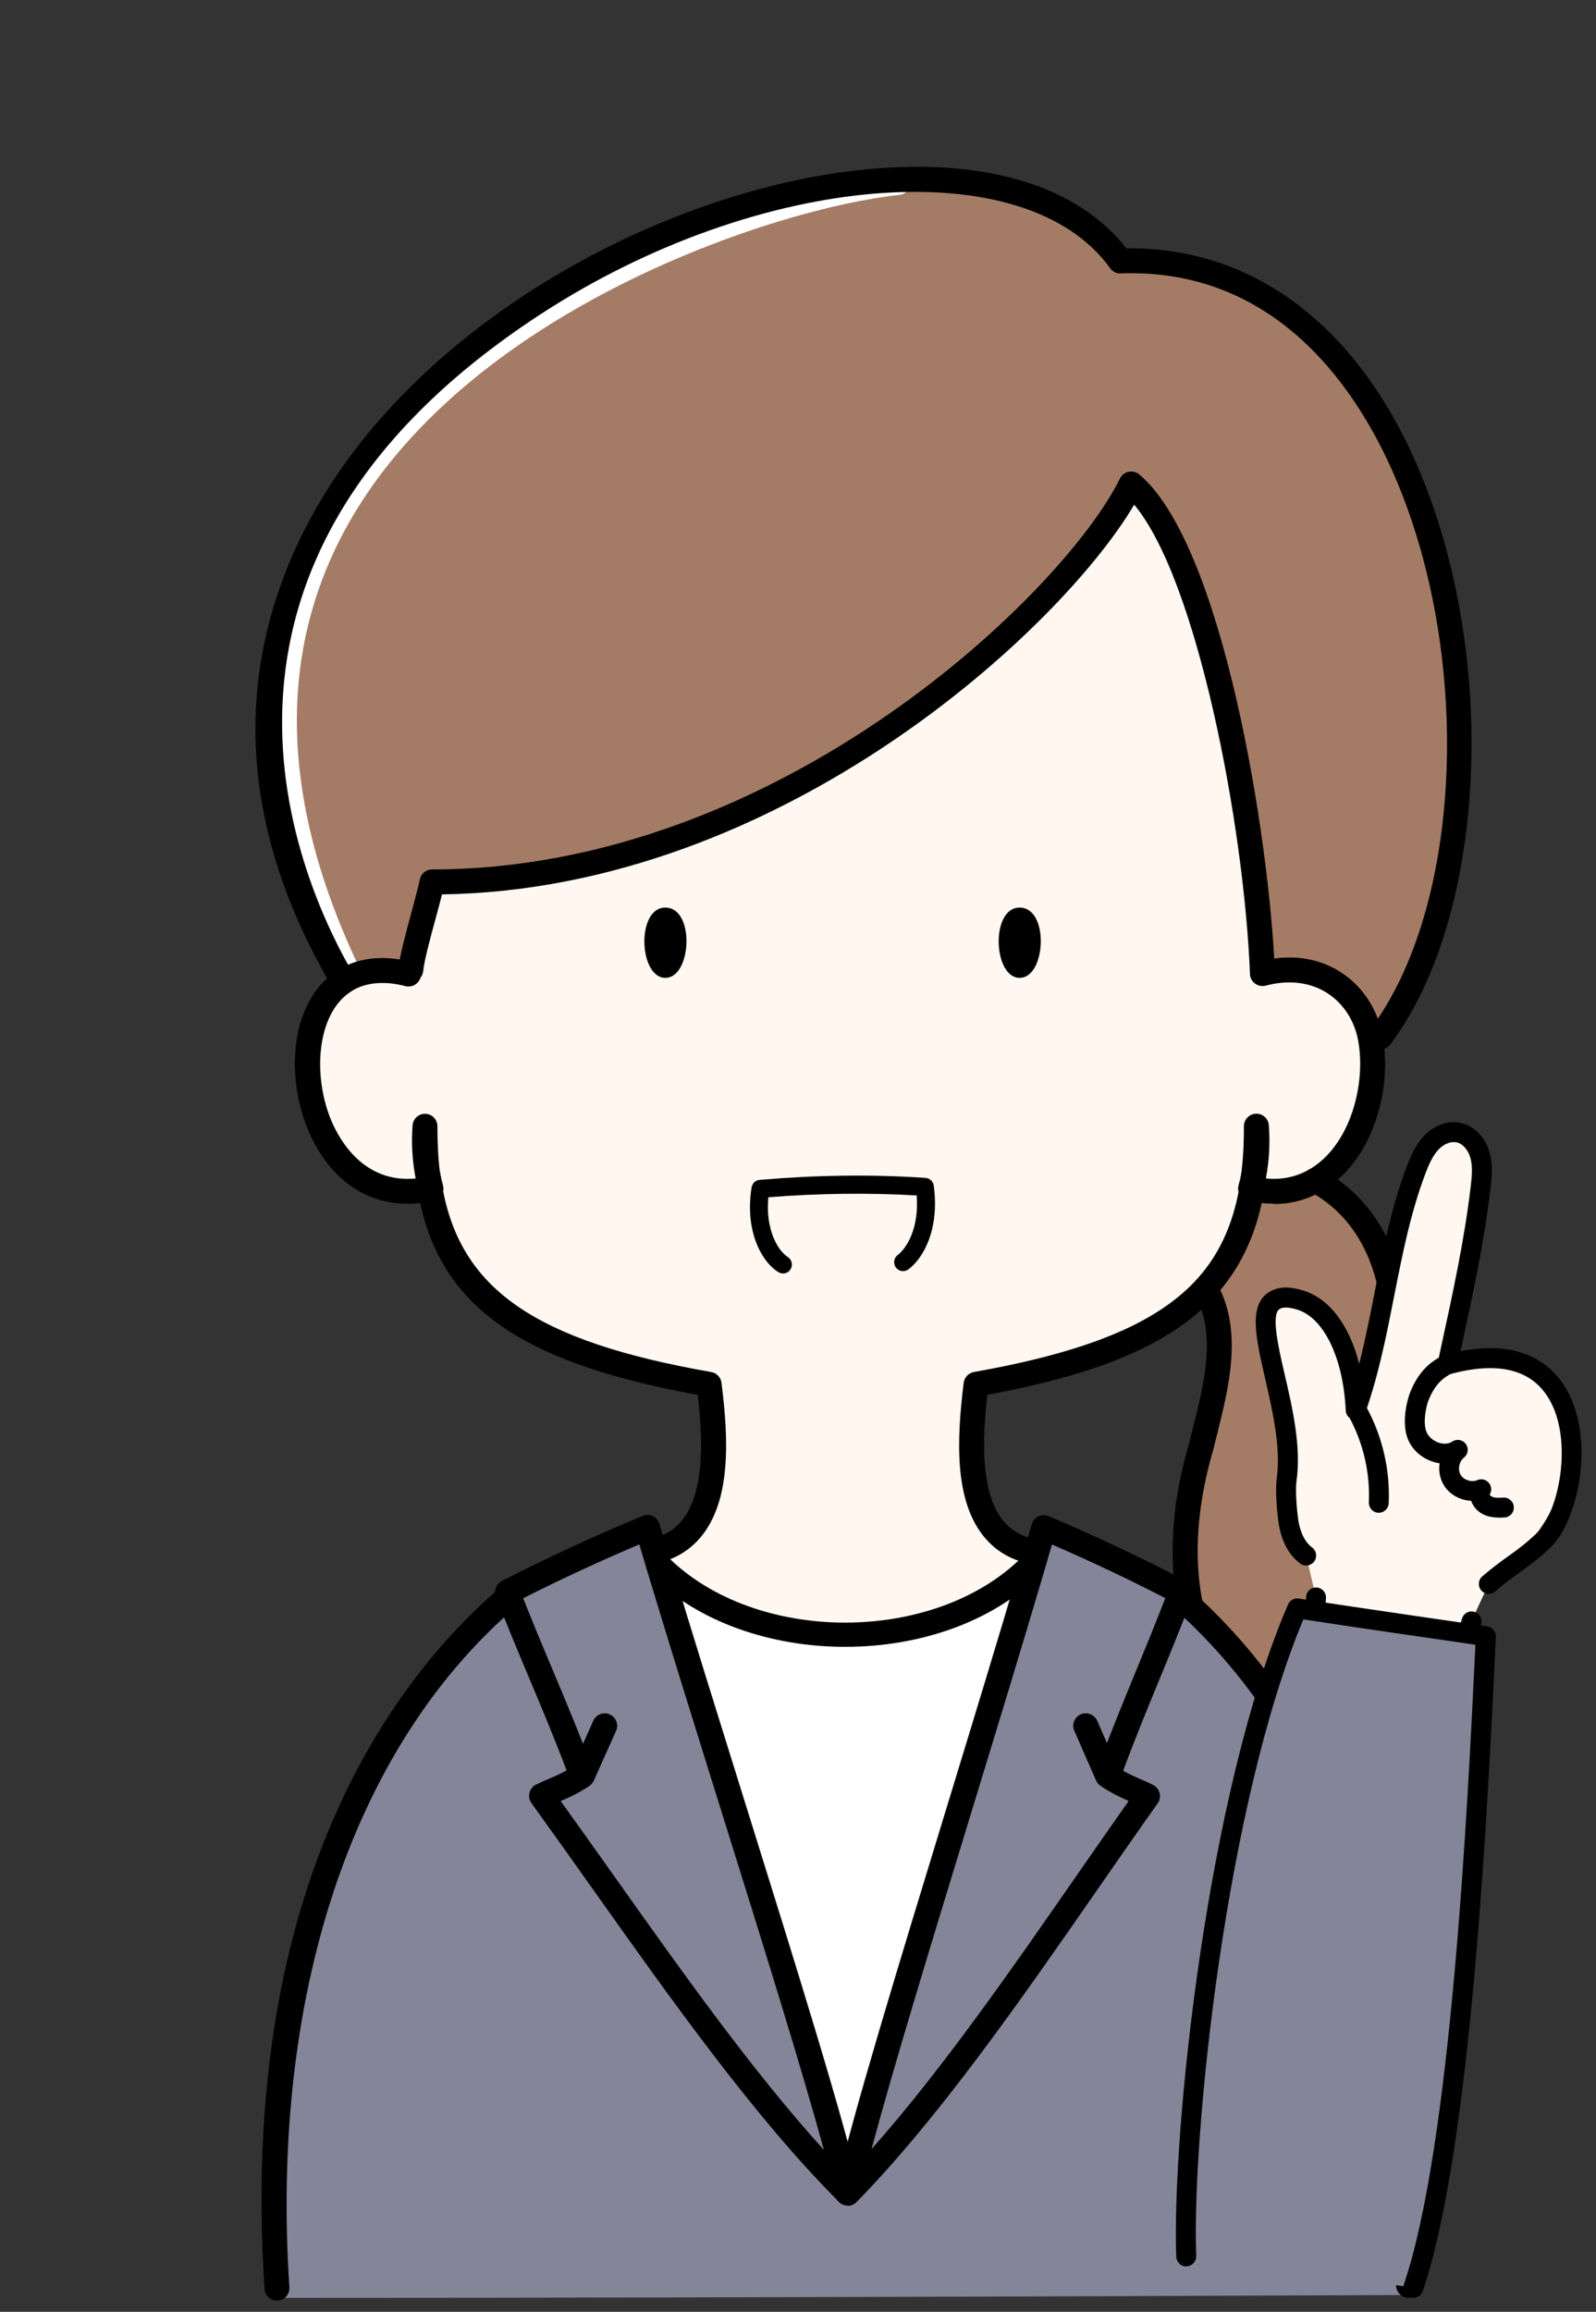
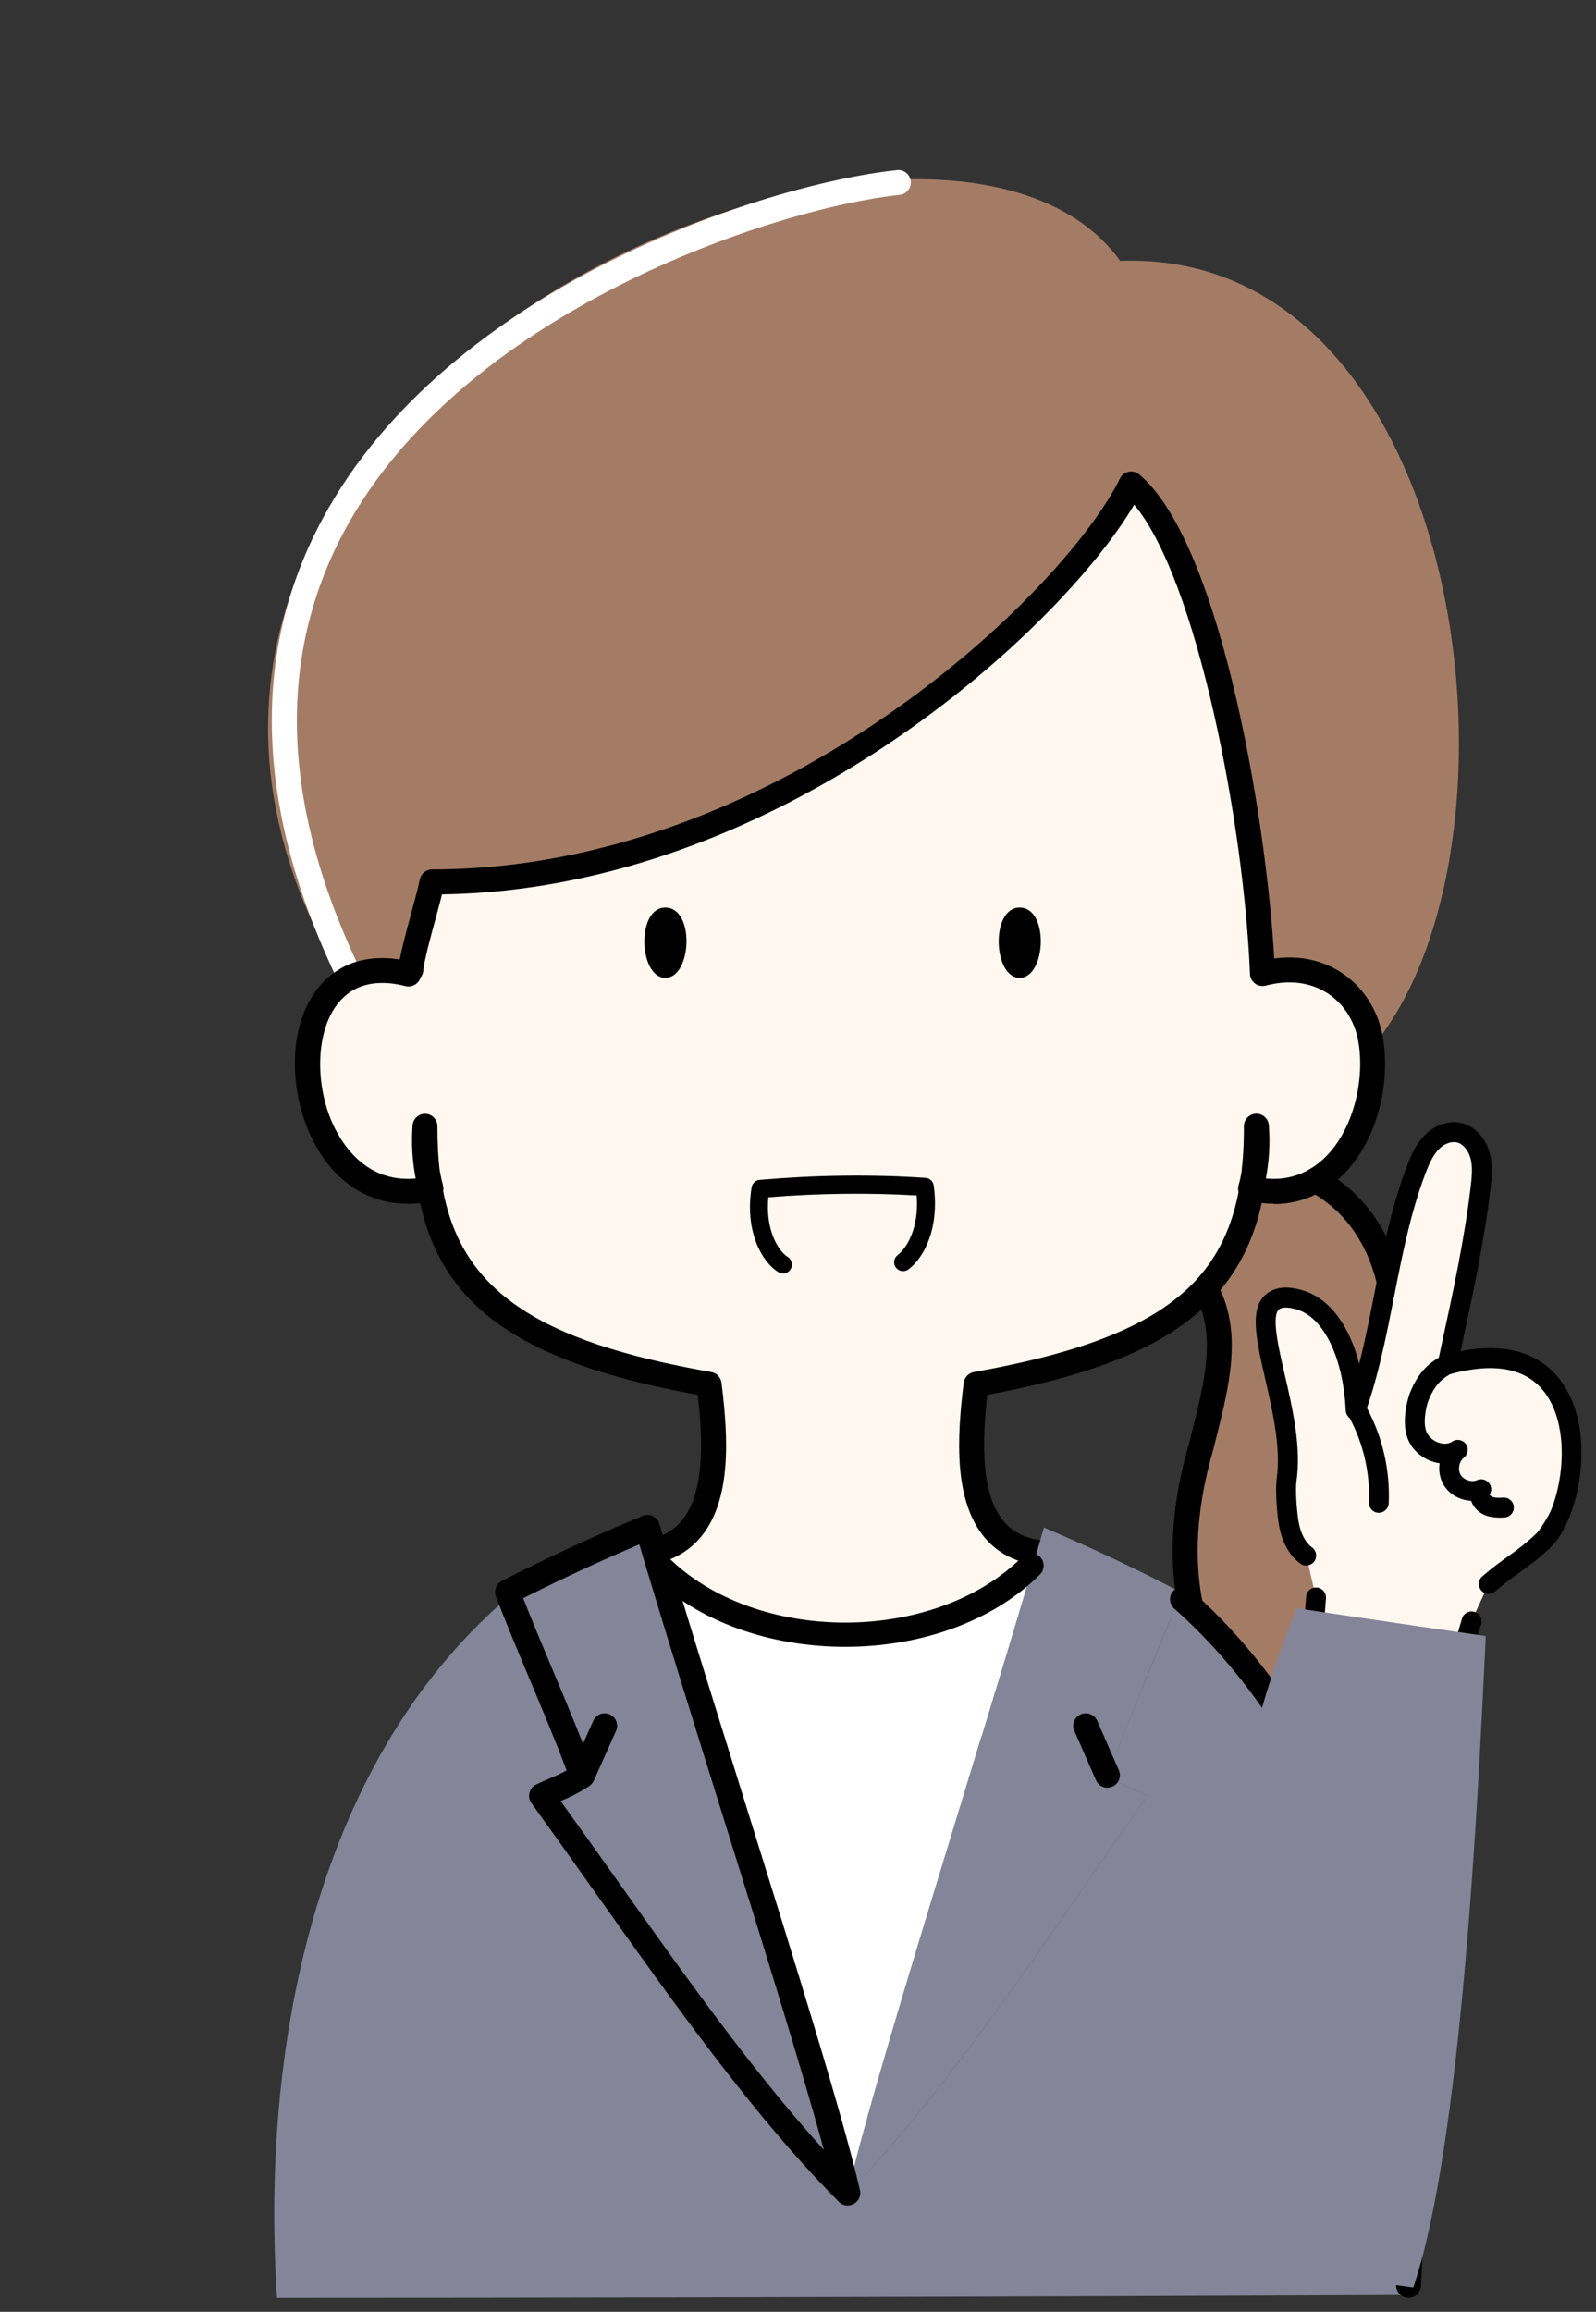
<svg xmlns="http://www.w3.org/2000/svg" height="231.6" preserveAspectRatio="xMidYMid meet" version="1.0" viewBox="5.8 -4.6 160.0 231.6" width="160.0" zoomAndPan="magnify">
  <rect x="5.8" y="-4.6" width="160.0" height="231.6" fill="#333333" stroke="none" />
  <g>
    <g>
      <g id="change1_1">
        <path d="M131.27,114.49c2.5,.55,4.64,.16,6.4-.86v.02c10.52,5.78,8.93,20.61,5.51,29.53-2.45,10.29-4.21,25.5,8.14,28.47-13.83,1.95-22.69-3.75-25.63-13.29-1.58-5.12-1.45-11.35,.54-18.1,1.25-5.15,3.04-10.81,.57-15.5l-.37-.11c2.6-2.74,4.14-6.07,4.84-10.16Z" fill="#a47c65" />
      </g>
      <g id="change1_2">
        <path d="M143.16,99.31c-.86-4.49-4.02-7.83-9.77-6.33l-1.03-.07c-.6-15.26-5.68-42.76-13.16-49.02-5.33,10.89-34.12,39.87-70.09,39.87-.46,2.2-1.97,6.99-2.13,8.79l-2.9,.07c-1.53,0-2.82,.4-3.87,1.11C5.8,35.26,99.32-4.62,118.1,21.54c34.15-1.27,41.94,56.55,26.08,77.72l-1.02,.05Z" fill="#a47c65" />
      </g>
      <g id="change2_1">
        <path d="M41.94,96.64c-.45,0-.89-.25-1.11-.68-9.38-18.15-10.29-34.5-2.68-48.61C50.61,24.24,82.32,13.85,95.73,12.44c.69-.08,1.3,.43,1.37,1.11s-.43,1.3-1.11,1.37c-12.46,1.31-43.77,11.59-55.64,33.62-7.19,13.33-6.28,28.9,2.7,46.27,.32,.61,.08,1.37-.54,1.68-.18,.09-.38,.14-.57,.14Z" fill="#fff" />
      </g>
      <g id="change3_2">
        <path d="M131.46,113.61c.33-1.69,.42-3.38,.29-5.05,0,1.8-.09,3.48-.29,5.05Zm1.93-20.3c5.75-1.5,8.91,1.84,9.77,6.33,.99,5.12-1,11.73-5.49,14.32-1.76,1.02-3.9,1.41-6.4,.86,.07-.38,.13-.78,.18-1.18-.08,.39-.17,.77-.28,1.16,.03,.01,.07,.02,.1,.02-.7,4.09-2.24,7.42-4.84,10.16-4.31,4.52-11.55,7.41-22.81,9.41-.81,6.54-1.47,16.68,7.3,16.94,4.37,.27,9.93,3.22,11.26,7.83,.26,.91,.35,1.89,.24,2.92-31.13,19.6-48.38,10.08-64.57,0-.69-6.26,6.34-10.42,11.64-10.75,8.86-.26,8.2-10.4,7.38-16.94-18.3-3.2-26.08-8.73-27.97-19.57,.03,0,.07,0,.1-.02-.12-.44-.22-.88-.31-1.32-.2-1.54-.28-3.17-.28-4.92-.12,1.63-.04,3.28,.28,4.92,.06,.45,.12,.9,.21,1.34-11.95,2.61-15.86-15.98-8.69-20.76,1.05-.71,2.34-1.11,3.87-1.11l2.9-.07c.16-1.8,1.67-6.59,2.13-8.79,35.97,0,64.76-28.98,70.09-39.87,7.48,6.26,12.56,33.76,13.16,49.02l1.03,.07Z" fill="#fff7f0" />
      </g>
    </g>
    <g id="change4_8">
      <path d="M46.66,115.99c-4.33,0-7.94-2.61-9.94-7.32-2.3-5.41-1.88-12.87,2.8-15.98,2.01-1.36,4.68-1.66,7.55-.92,.67,.17,1.07,.86,.9,1.52s-.86,1.07-1.52,.9c-2.15-.56-4.11-.38-5.53,.58-3.44,2.3-3.76,8.54-1.89,12.93,.84,1.97,3.27,6.26,8.46,5.76,0-.02,0-.03-.01-.05-.14-.68,.3-1.34,.97-1.47,.67-.14,1.34,.3,1.47,.97,.08,.41,.18,.83,.29,1.24,.17,.63-.17,1.29-.79,1.51-.08,.03-.19,.06-.32,.08-.83,.18-1.65,.26-2.44,.26Zm2.24-2.75h0Z" />
-       <path d="M144.18,100.51c-.26,0-.52-.08-.75-.25-.55-.41-.67-1.2-.25-1.75,9.91-13.23,10.29-40.71,.82-58.8-4.19-8-12.08-17.42-25.85-16.92-.43,.03-.82-.18-1.06-.52-8.49-11.82-35.16-9.67-57.08,4.6-38.7,25.21-24.11,57.06-18.72,66.23,.35,.59,.15,1.36-.44,1.71s-1.36,.15-1.71-.44c-8.18-13.9-9.88-27.62-5.06-40.75,5.12-13.94,16.19-23.38,24.57-28.84,10.63-6.92,23.2-11.47,34.47-12.46,11.73-1.04,20.78,1.79,25.6,7.96,11.46-.15,21.22,6.29,27.5,18.28,9.87,18.84,9.38,47.55-1.03,61.46-.25,.33-.62,.5-1,.5Z" />
      <path d="M48.69,114.4c-.59,0-1.11-.42-1.23-1.01-.33-1.7-.43-3.46-.3-5.25,.05-.67,.63-1.19,1.29-1.16,.67,.02,1.2,.58,1.2,1.25,0,1.81,.09,3.36,.27,4.76,.09,.67-.37,1.29-1.04,1.39-.07,.01-.13,.02-.2,.02Z" />
      <path d="M89.1,174.38c-13.34,0-23.25-6.17-31.91-11.57-.33-.2-.54-.54-.58-.92-.28-2.49,.5-4.9,2.24-6.97,2.39-2.84,6.64-4.92,10.57-5.16,2.08-.06,3.58-.69,4.65-1.93,2.38-2.77,2.21-8.1,1.68-12.69-18.2-3.32-26.09-9.09-28.07-20.42-.09-.42-.15-.88-.21-1.34-.09-.68,.38-1.34,1.07-1.43,.68-.09,1.31,.36,1.4,1.05,.06,.45,.11,.86,.2,1.26,1.8,10.31,9.35,15.51,26.96,18.59,.54,.09,.96,.53,1.03,1.08,.71,5.62,1,11.86-2.15,15.54-1.53,1.78-3.69,2.72-6.43,2.8-2.7,.17-6.48,1.56-8.77,4.28-1.17,1.39-1.74,2.9-1.7,4.5,14.69,9.14,31.44,19.1,62.16,0,.01-.64-.07-1.26-.24-1.86-1.14-3.96-6.15-6.68-10.13-6.92-2.66-.08-4.79-1.01-6.3-2.77-3.15-3.67-2.86-9.93-2.16-15.57,.07-.54,.48-.98,1.02-1.08,11.24-2,18.07-4.79,22.12-9.04,2.37-2.5,3.84-5.61,4.51-9.51,.07-.37,.12-.75,.17-1.12,.08-.69,.7-1.17,1.39-1.09,.69,.08,1.17,.71,1.09,1.39-.05,.42-.12,.85-.19,1.25-.75,4.39-2.44,7.92-5.16,10.79-4.34,4.55-11.32,7.53-22.58,9.61-.52,4.61-.69,9.96,1.68,12.72,1.05,1.22,2.53,1.84,4.52,1.9,4.98,.31,10.96,3.66,12.42,8.73,.31,1.09,.41,2.23,.28,3.4-.04,.38-.25,.72-.58,.93-13.53,8.52-24.6,11.57-33.98,11.57Z" />
      <path d="M131.46,114.53c-.07,0-.13,0-.2-.02-.67-.11-1.13-.72-1.04-1.39,.2-1.54,.29-3.18,.28-4.89,0-.67,.53-1.23,1.2-1.26,.67-.03,1.25,.48,1.3,1.15,.14,1.8,.04,3.61-.31,5.39-.12,.59-.64,1.01-1.23,1.01Z" />
      <path d="M131.45,114.56h0c-.69,0-1.25-.56-1.25-1.25,0-.35,.16-.72,.42-.95,.51-.46,1.3-.43,1.77,.08,.33,.36,.41,.86,.24,1.29-.17,.49-.63,.83-1.18,.83Z" />
      <path d="M133.49,115.99c-.78,0-1.59-.09-2.42-.27-.13-.02-.25-.05-.33-.08-.61-.22-.95-.88-.77-1.51,.1-.36,.18-.71,.26-1.07,.14-.68,.79-1.11,1.48-.97,.64,.13,1.06,.73,.99,1.37,1.59,.15,3.05-.15,4.35-.9,4.12-2.37,5.74-8.6,4.89-13-.38-1.97-1.51-3.68-3.11-4.69-1.71-1.08-3.84-1.34-6.14-.73-.67,.17-1.35-.23-1.53-.89-.17-.67,.23-1.35,.89-1.53,2.99-.78,5.8-.42,8.11,1.04,2.18,1.38,3.73,3.69,4.23,6.34,1.04,5.36-.96,12.68-6.09,15.64-1.47,.85-3.08,1.28-4.8,1.28Z" />
      <path d="M132.36,94.16c-.67,0-1.22-.53-1.25-1.2-.59-14.94-5.32-39.53-11.61-47-7.21,12.26-35.26,38.54-69.39,39.04-.19,.75-.42,1.62-.67,2.53-.53,1.94-1.12,4.14-1.21,5.13-.06,.69-.68,1.19-1.36,1.13-.69-.06-1.2-.67-1.13-1.36,.11-1.2,.71-3.42,1.29-5.56,.35-1.31,.69-2.55,.86-3.38,.12-.58,.63-.99,1.22-.99,34.98,0,63.51-28.02,68.97-39.17,.17-.34,.49-.59,.86-.67,.37-.08,.77,.02,1.06,.26,8.4,7.04,13.08,36.47,13.61,49.93,.03,.69-.51,1.27-1.2,1.3-.02,0-.03,0-.05,0Z" />
      <path d="M146.19,173.27c-10.88,0-18.82-5.22-21.7-14.54-1.68-5.44-1.49-11.94,.54-18.82,.1-.42,.22-.91,.35-1.4,1.15-4.59,2.33-9.33,.32-13.17-.32-.61-.09-1.37,.52-1.69,.61-.32,1.37-.09,1.69,.52,2.46,4.68,1.1,10.13-.1,14.94-.12,.48-.24,.96-.36,1.44-1.9,6.46-2.09,12.47-.56,17.44,2.55,8.28,9.43,12.79,19.2,12.79h.11c-6.21-4.26-7.63-13.61-4.23-27.89,.01-.05,.03-.11,.05-.16,2.77-7.22,5.3-22.36-4.94-27.99-.6-.33-.83-1.09-.49-1.7,.33-.61,1.09-.82,1.7-.49,5.04,2.77,8.02,7.81,8.62,14.57,.45,5.06-.47,11.04-2.52,16.42-3.74,15.79-1.31,24.83,7.23,26.89,.58,.14,.99,.68,.96,1.28-.03,.6-.48,1.09-1.07,1.18-1.83,.26-3.6,.39-5.3,.39Z" />
    </g>
  </g>
  <g>
    <g>
      <g id="change5_1">
        <path d="M124.35,155.61c18.99,16.77,24.05,45.53,22.66,69.7,0,0-60.57,.29-113.44,.29-1.62-24.46,3.55-53.22,22.94-69.99l.38-.16c2.32,5.95,5.07,11.93,7.24,17.86-1.73,1.11-2.68,1.33-4.04,2,9.49,13.08,20.13,29.23,30.69,39.79,10.35-10.56,20.76-26.71,30.06-39.79-1.35-.67-2.27-.89-3.97-2,2.12-5.94,4.82-11.9,7.09-17.85l.38,.15Z" fill="#858599" />
      </g>
      <g id="change5_2">
        <path d="M123.97,155.46c-2.27,5.95-4.97,11.92-7.09,17.85,1.7,1.11,2.62,1.33,3.97,2-9.3,13.08-19.72,29.23-30.06,39.79,2.53-11.21,12.1-40.94,18.54-62.81,.39-1.32,.77-2.61,1.12-3.86,4.66,1.97,9.24,4.13,13.73,6.48-.07,.18-.14,.37-.21,.55Z" fill="#858599" />
      </g>
      <g id="change2_2">
        <path d="M109.33,152.29c-6.44,21.88-16.01,51.6-18.54,62.81-2.58-11.23-12.37-41.01-18.96-62.89,9.14,9.14,28.01,9.37,37.35,.03l.16,.05Z" fill="#fff" />
      </g>
      <g id="change5_3">
        <path d="M71.82,152.21c6.58,21.88,16.38,51.66,18.96,62.89-10.56-10.56-21.2-26.71-30.69-39.79,1.37-.67,2.32-.89,4.04-2-2.17-5.94-4.93-11.91-7.24-17.86-.08-.18-.15-.36-.21-.54,4.59-2.35,9.26-4.51,14.02-6.48,.36,1.23,.74,2.49,1.12,3.78Z" fill="#858599" />
      </g>
    </g>
    <g id="change4_1">
      <path d="M90.78,216.35c-.32,0-.64-.13-.88-.37-8.42-8.42-16.71-20.11-24.73-31.41-2.07-2.92-4.11-5.79-6.09-8.53-.22-.3-.29-.68-.2-1.04s.33-.66,.66-.82c.47-.23,.89-.41,1.31-.59,.56-.24,1.1-.47,1.75-.83-1.14-3.04-2.44-6.13-3.7-9.13-1.07-2.54-2.17-5.16-3.17-7.74-.07-.17-.15-.36-.22-.56-.22-.59,.04-1.26,.6-1.55,4.64-2.37,9.38-4.56,14.12-6.52,.33-.14,.7-.13,1.02,.03,.32,.15,.56,.44,.66,.78,.36,1.23,.74,2.49,1.12,3.77,2.26,7.5,4.92,16,7.49,24.23,5.03,16.11,9.79,31.32,11.49,38.74,.12,.54-.12,1.1-.61,1.37-.19,.11-.4,.16-.61,.16Zm-28.78-40.53c1.7,2.36,3.44,4.81,5.21,7.3,6.91,9.74,14.01,19.76,21.18,27.65-2.21-8.14-6.15-20.74-10.28-33.95-2.57-8.23-5.23-16.74-7.49-24.25-.25-.83-.49-1.65-.73-2.45-3.9,1.65-7.81,3.46-11.64,5.39,.95,2.41,1.96,4.82,2.95,7.17,1.41,3.35,2.86,6.81,4.11,10.21,.2,.55,0,1.17-.5,1.48-1.16,.75-2,1.12-2.8,1.46Z" />
      <path d="M64.21,174.49c-.17,0-.34-.04-.51-.11-.63-.28-.91-1.02-.63-1.65l2.21-4.95c.28-.63,1.02-.91,1.65-.63,.63,.28,.91,1.02,.63,1.65l-2.21,4.94c-.21,.46-.66,.74-1.14,.74Z" />
-       <path d="M90.78,216.35c-.2,0-.41-.05-.6-.15-.49-.27-.75-.83-.62-1.37,1.66-7.37,6.28-22.44,11.16-38.41,2.54-8.31,5.17-16.9,7.4-24.48,.39-1.32,.76-2.6,1.12-3.85,.1-.34,.34-.63,.66-.78,.32-.15,.69-.16,1.03-.02,4.64,1.96,9.29,4.15,13.83,6.52,.56,.29,.81,.95,.59,1.54-.07,.2-.15,.4-.23,.61-.97,2.54-2.04,5.15-3.08,7.67-1.24,3.01-2.52,6.11-3.64,9.17,.64,.36,1.17,.59,1.72,.83,.41,.18,.82,.35,1.27,.58,.33,.16,.57,.46,.66,.82,.09,.35,.02,.73-.19,1.03-1.95,2.74-3.95,5.62-5.98,8.55-7.84,11.29-15.96,22.97-24.21,31.39-.24,.25-.57,.38-.89,.38Zm20.48-66.22c-.24,.82-.48,1.66-.73,2.51-2.24,7.6-4.87,16.2-7.41,24.51-3.99,13.04-7.79,25.48-9.95,33.55,6.99-7.87,13.93-17.85,20.66-27.55,1.74-2.5,3.45-4.96,5.12-7.33-.78-.34-1.61-.72-2.75-1.46-.48-.32-.69-.92-.49-1.47,1.22-3.41,2.65-6.88,4.03-10.23,.97-2.35,1.96-4.77,2.88-7.16-3.74-1.92-7.55-3.73-11.36-5.37Z" />
      <path d="M116.81,174.49c-.48,0-.94-.28-1.14-.75-.73-1.65-1.45-3.3-2.17-4.95-.28-.63,.01-1.37,.65-1.65,.63-.27,1.37,.02,1.65,.65,.72,1.65,1.43,3.29,2.16,4.94,.28,.63,0,1.37-.64,1.65-.16,.07-.34,.11-.5,.11Z" />
-       <path d="M33.57,225.88c-.65,0-1.2-.51-1.25-1.17-2.72-41.02,13.47-61.49,23.37-70.05,.52-.45,1.31-.39,1.76,.13,.45,.52,.39,1.31-.13,1.76-16.23,14.04-24.44,38.82-22.51,67.99,.05,.69-.48,1.29-1.16,1.33-.03,0-.06,0-.08,0Z" />
      <path d="M147.01,225.59s-.05,0-.07,0c-.69-.04-1.22-.63-1.18-1.32,2.29-39.82-12.96-59.52-22.24-67.72-.52-.46-.57-1.25-.11-1.76,.46-.52,1.25-.57,1.76-.11,9.63,8.5,25.43,28.87,23.08,69.74-.04,.67-.59,1.18-1.25,1.18Z" />
      <path d="M90.53,160.38c-7.37,0-14.74-2.43-19.59-7.28-.49-.49-.49-1.28,0-1.77s1.28-.49,1.77,0c8.82,8.82,26.77,8.83,35.58,.03,.49-.49,1.28-.49,1.77,0s.49,1.28,0,1.77c-4.83,4.83-12.18,7.25-19.53,7.25Z" />
    </g>
  </g>
  <g id="change4_6">
    <path d="M72.5,86.32c2.99,0,2.66,7.04,0,7.04s-2.94-7.04,0-7.04Z" />
    <path d="M108.02,86.32c2.99,0,2.66,7.04,0,7.04s-2.94-7.04,0-7.04Z" />
    <path d="M84.29,122.97c-.17,0-.33-.05-.48-.14-1.76-1.12-3.35-4.26-2.66-8.48,.07-.41,.4-.72,.81-.75,5.67-.49,11.27-.56,16.62-.2,.43,.03,.77,.35,.83,.78,.58,4.33-1,7.22-2.53,8.38-.4,.3-.96,.22-1.26-.17-.3-.4-.22-.96,.17-1.26,.86-.65,2.16-2.61,1.91-5.97-4.8-.28-9.8-.22-14.87,.18-.32,3.24,.97,5.37,1.94,5.98,.42,.27,.54,.82,.28,1.24-.17,.27-.46,.42-.76,.42Z" />
  </g>
  <g>
    <g id="change3_1">
      <path d="M155.06,154.08c2.17-1.88,4.21-3.95,5.7-6.41,1.49-2.45,2.41-5.31,2.22-8.18-.19-2.86-1.58-5.71-3.96-7.31-2.38-1.6-5.76-1.76-8.09-.09,1.27-5.89,2.61-11.75,3.32-17.71,.13-1.08,.23-2.19-.06-3.24-.29-1.05-1.05-2.03-2.11-2.27-1-.23-2.06,.26-2.77,1s-1.13,1.71-1.5,2.66c-2.96,7.74-3.29,16.26-6.08,24.13,.07-1.62-.43-3.2-.96-4.73-.59-1.7-.85-2.74-1.66-3.73-1.38-1.7-3.09-3.89-5.59-2.49-2.68,1.5,1.01,11.27,1.27,17.95,.05,1.35-.01,2.71,.17,4.05,.18,1.34,.71,2.71,1.79,3.52l.97,4.2c-2.76,37.6-17.63,61.09-3.96,65.73,17.02,5.77,12.18-39.26,19.55-63.34l1.73-3.75Z" fill="#fff7f0" />
    </g>
    <g id="change4_2">
      <path d="M155.06,155.08c-.28,0-.56-.12-.76-.35-.36-.42-.32-1.05,.1-1.41,1-.86,1.81-1.45,2.59-2.01,.94-.67,1.82-1.31,2.92-2.37,2.14-2.05,3.61-9.12,1.24-13.29-1.72-3.04-5.07-3.92-9.97-2.59-.34,.09-.7,0-.95-.24-.25-.24-.36-.59-.29-.94l.38-1.77c1.13-5.18,2.29-10.53,2.92-15.85,.12-1.02,.21-2-.03-2.86-.18-.66-.68-1.4-1.37-1.56-.58-.12-1.29,.15-1.82,.71-.6,.63-.98,1.53-1.29,2.33-1.5,3.93-2.34,8.18-3.15,12.29-.77,3.91-1.56,7.95-2.93,11.82-.16,.45-.62,.72-1.09,.66-.47-.07-.83-.47-.85-.94-.24-5.31-2.23-9.38-4.95-10.14-.37-.1-1.22-.34-1.7-.02-.85,.56-.09,3.88,.53,6.54,.79,3.41,1.68,7.27,1.18,10.71-.06,.4-.09,1.85,.17,3.78,.1,.75,.42,2.12,1.4,2.85,.44,.33,.54,.96,.21,1.4-.33,.44-.95,.54-1.4,.21-1.49-1.11-2.01-2.89-2.19-4.19-.26-1.94-.27-3.61-.17-4.33,.44-3.07-.41-6.74-1.15-9.98-.94-4.1-1.69-7.33,.32-8.66,1.24-.82,2.71-.41,3.34-.24,2.71,.75,4.76,3.46,5.76,7.39,.61-2.4,1.09-4.84,1.56-7.23,.82-4.2,1.68-8.54,3.24-12.62,.38-.98,.85-2.1,1.71-3,1.03-1.07,2.45-1.57,3.71-1.28,1.34,.31,2.43,1.45,2.86,2.98,.33,1.21,.23,2.4,.08,3.62-.64,5.41-1.82,10.81-2.95,16.04l-.05,.22c6.25-1.2,9.24,1.39,10.66,3.9,2.87,5.07,1.08,13.14-1.6,15.72-1.2,1.16-2.14,1.83-3.14,2.55-.75,.54-1.52,1.09-2.45,1.9-.19,.16-.42,.24-.65,.24Z" />
    </g>
    <g id="change4_3">
      <path d="M156.08,147.43c-.61,0-1.23-.09-1.8-.44-.46-.28-.82-.73-1-1.24-1.1-.05-2.18-.63-2.75-1.59-.39-.65-.52-1.43-.41-2.17-.09-.01-.18-.03-.28-.05-1.07-.23-2.05-.9-2.61-1.8-1.28-2.04-.1-5.15-.09-5.18,.86-2.17,1.99-3.1,3.42-3.84,.49-.25,1.09-.06,1.35,.43,.25,.49,.06,1.09-.43,1.35-.9,.47-1.77,1.03-2.48,2.8-.22,.55-.66,2.45-.08,3.38,.28,.44,.79,.79,1.33,.91,.25,.05,.73,.1,1.13-.17,.45-.3,1.05-.2,1.37,.24,.32,.44,.23,1.04-.2,1.38-.48,.37-.63,1.19-.32,1.71,.31,.52,1.1,.78,1.66,.53,.41-.18,.89-.07,1.17,.28,.29,.34,.31,.83,.06,1.2,.03-.04,.09,.08,.18,.14,.28,.17,.74,.16,1.2,.13,.54-.04,1.03,.38,1.06,.93,.04,.55-.38,1.03-.93,1.06-.18,.01-.37,.02-.56,.02Z" />
    </g>
    <g id="change4_4">
      <path d="M144.03,146.95s-.03,0-.04,0c-.55-.02-.98-.49-.96-1.04,.13-2.93-.54-5.84-1.91-8.43-.26-.49-.07-1.09,.41-1.35,.49-.26,1.09-.07,1.35,.41,1.54,2.9,2.28,6.17,2.14,9.45-.02,.54-.47,.96-1,.96Z" />
    </g>
    <g id="change4_5">
      <path d="M136.58,222.67c-.99,0-2.03-.19-3.13-.56-9.21-3.12-6.75-13.7-3.02-29.7,2.33-10.02,5.24-22.5,6.31-37.05,.04-.55,.5-.97,1.07-.92,.55,.04,.96,.52,.92,1.07-1.08,14.71-4,27.27-6.35,37.36-3.9,16.75-5.46,24.91,1.72,27.35,2.07,.7,3.78,.59,5.23-.34,5.42-3.49,6.83-17.59,8.32-32.53,1.05-10.51,2.14-21.37,4.72-29.81,.16-.53,.72-.83,1.25-.66,.53,.16,.83,.72,.66,1.25-2.53,8.26-3.6,19.02-4.65,29.43-1.61,16.1-3,30-9.23,34.01-1.15,.74-2.43,1.11-3.83,1.11Z" />
    </g>
  </g>
  <g>
    <g id="change5_4">
      <path d="M147.48,224.57c4.83-14.2,6.49-48.88,7.27-65.27,0,0-12.81-1.84-18.91-2.79-8.01,18.51-11.59,52.43-11.13,64.91" fill="#858599" />
    </g>
    <g id="change4_7">
-       <path d="M147.48,225.57c-.11,0-.22-.02-.32-.05-.52-.18-.8-.75-.62-1.27,4.7-13.81,6.37-47.23,7.17-64.08-2.88-.42-11.99-1.73-17.25-2.54-7.79,18.64-11.19,51.74-10.74,63.77,.02,.55-.41,1.02-.96,1.04-.56,.05-1.02-.41-1.04-.96-.46-12.33,3.09-46.58,11.21-65.35,.18-.42,.63-.66,1.07-.59,6.02,.94,18.77,2.77,18.9,2.79,.51,.07,.88,.52,.86,1.04-.79,16.62-2.44,51.2-7.32,65.54-.14,.42-.53,.68-.95,.68Z" />
-     </g>
+       </g>
  </g>
</svg>